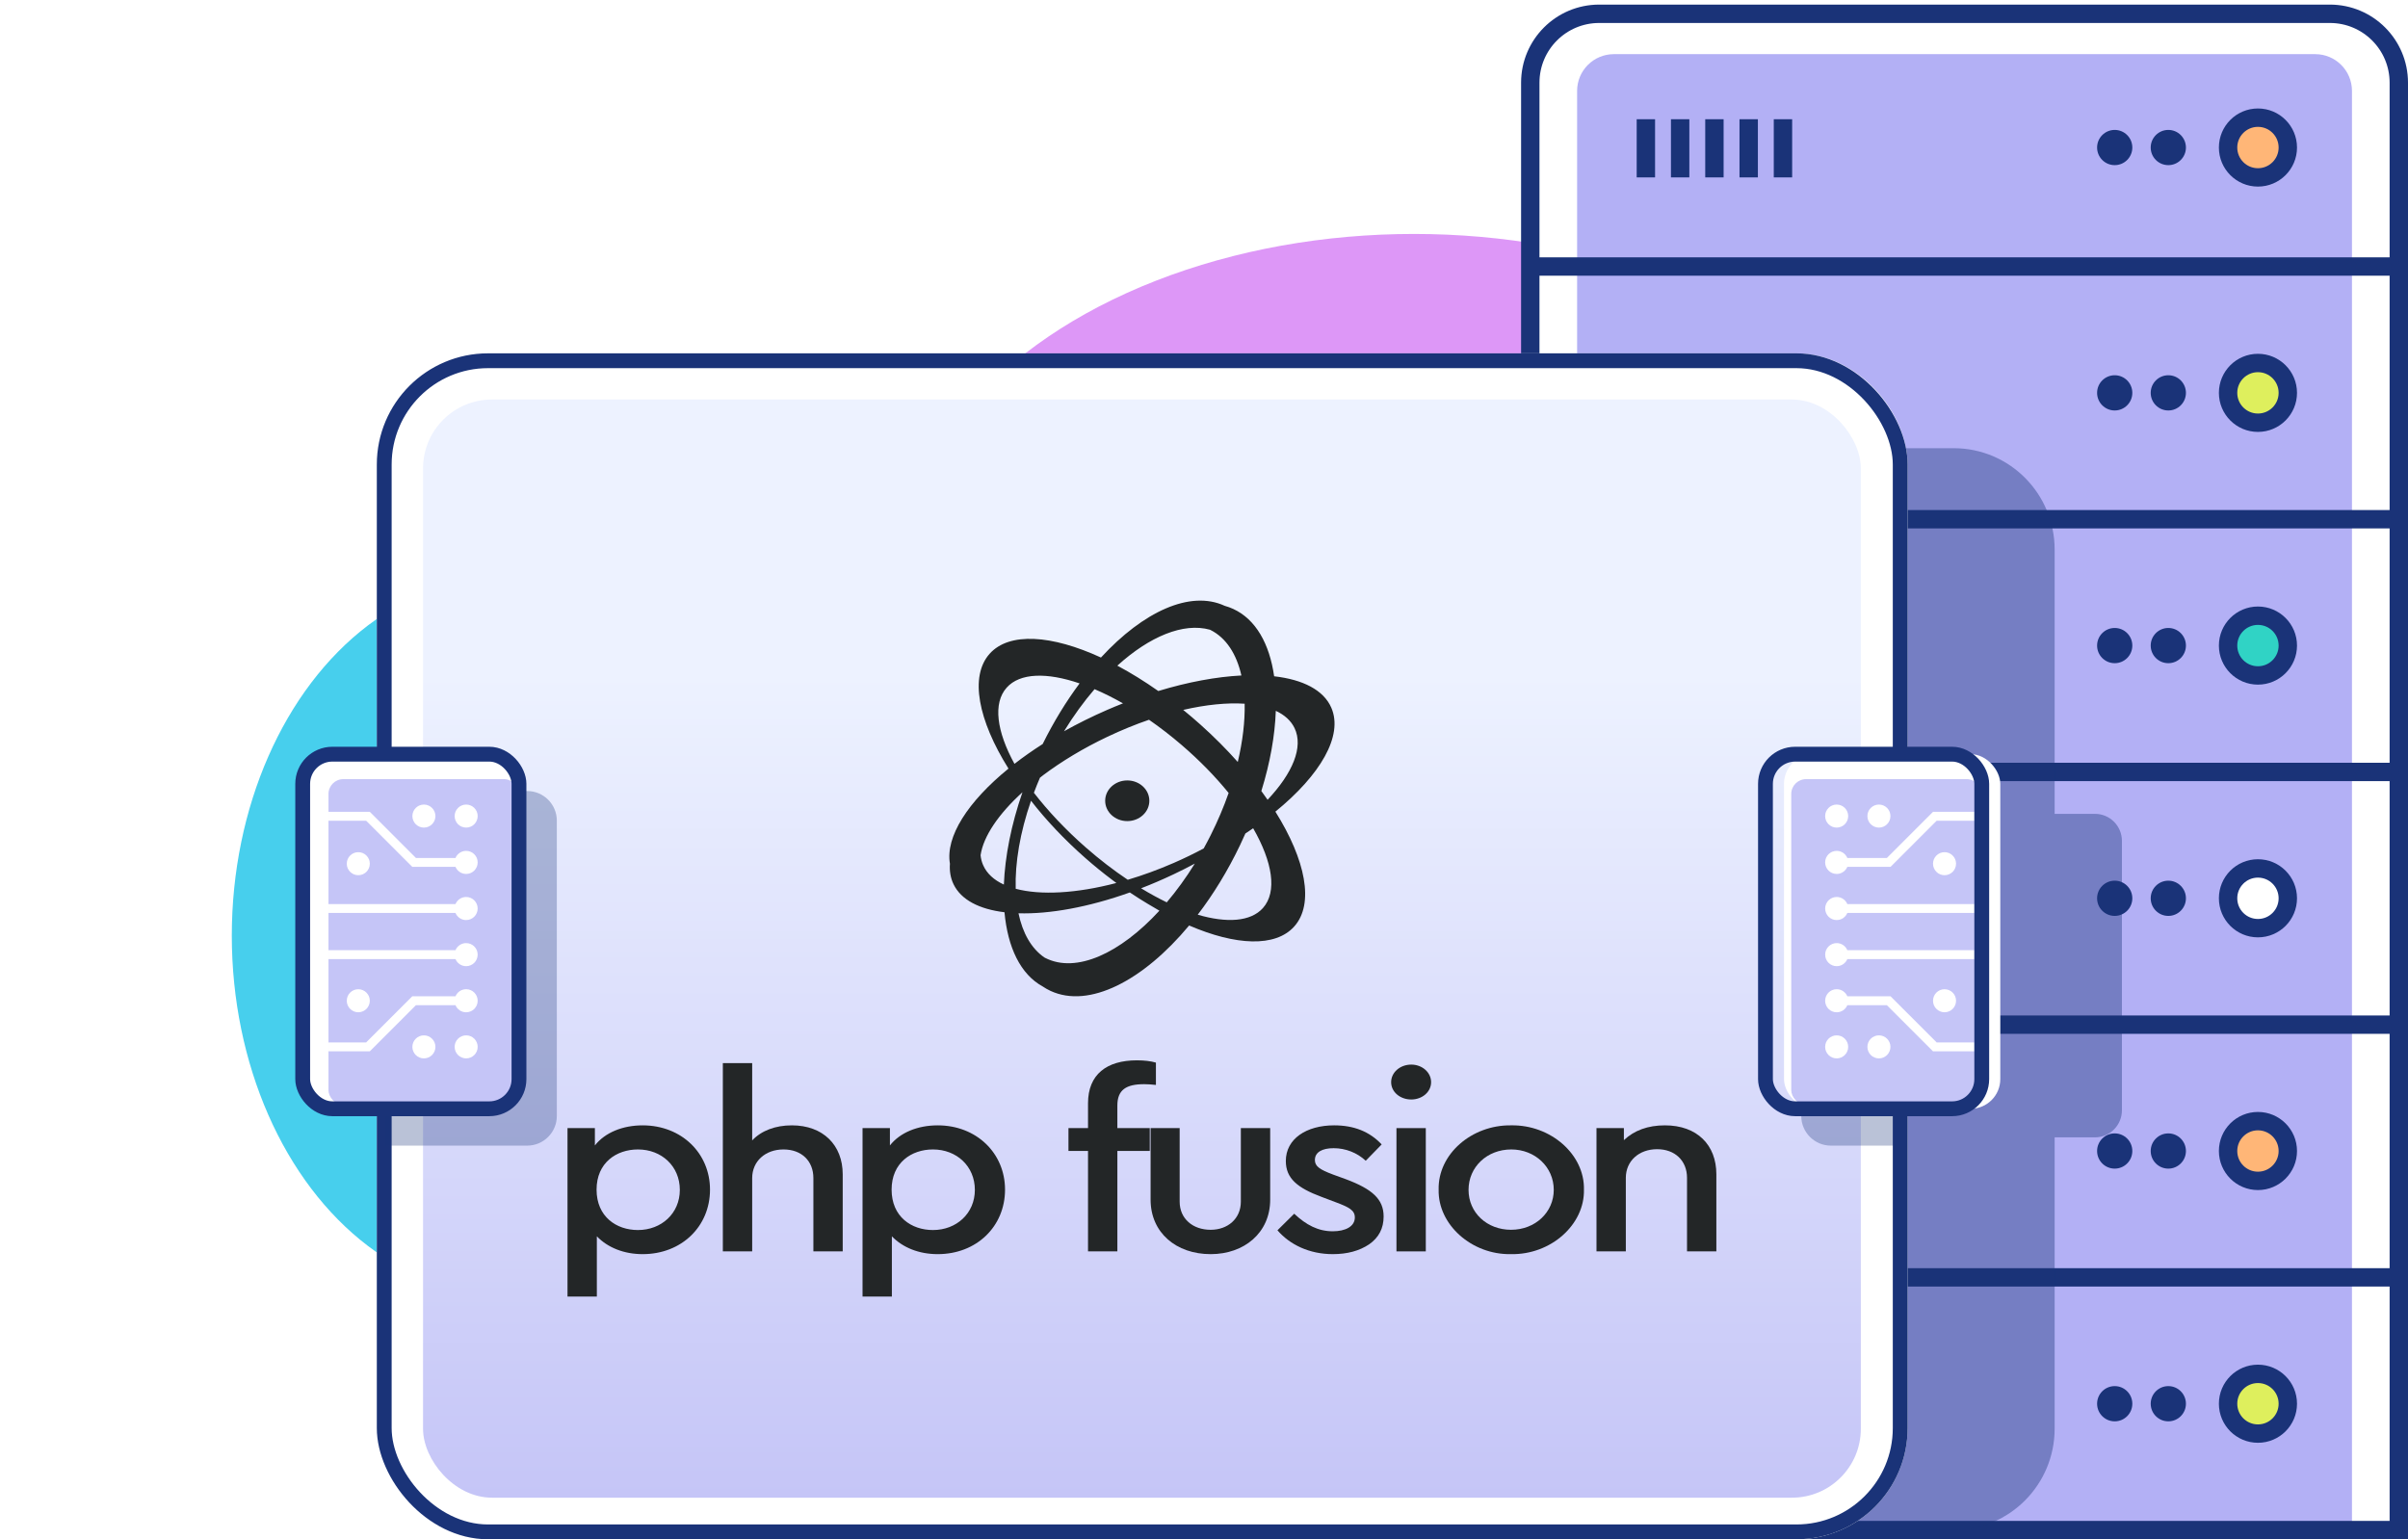
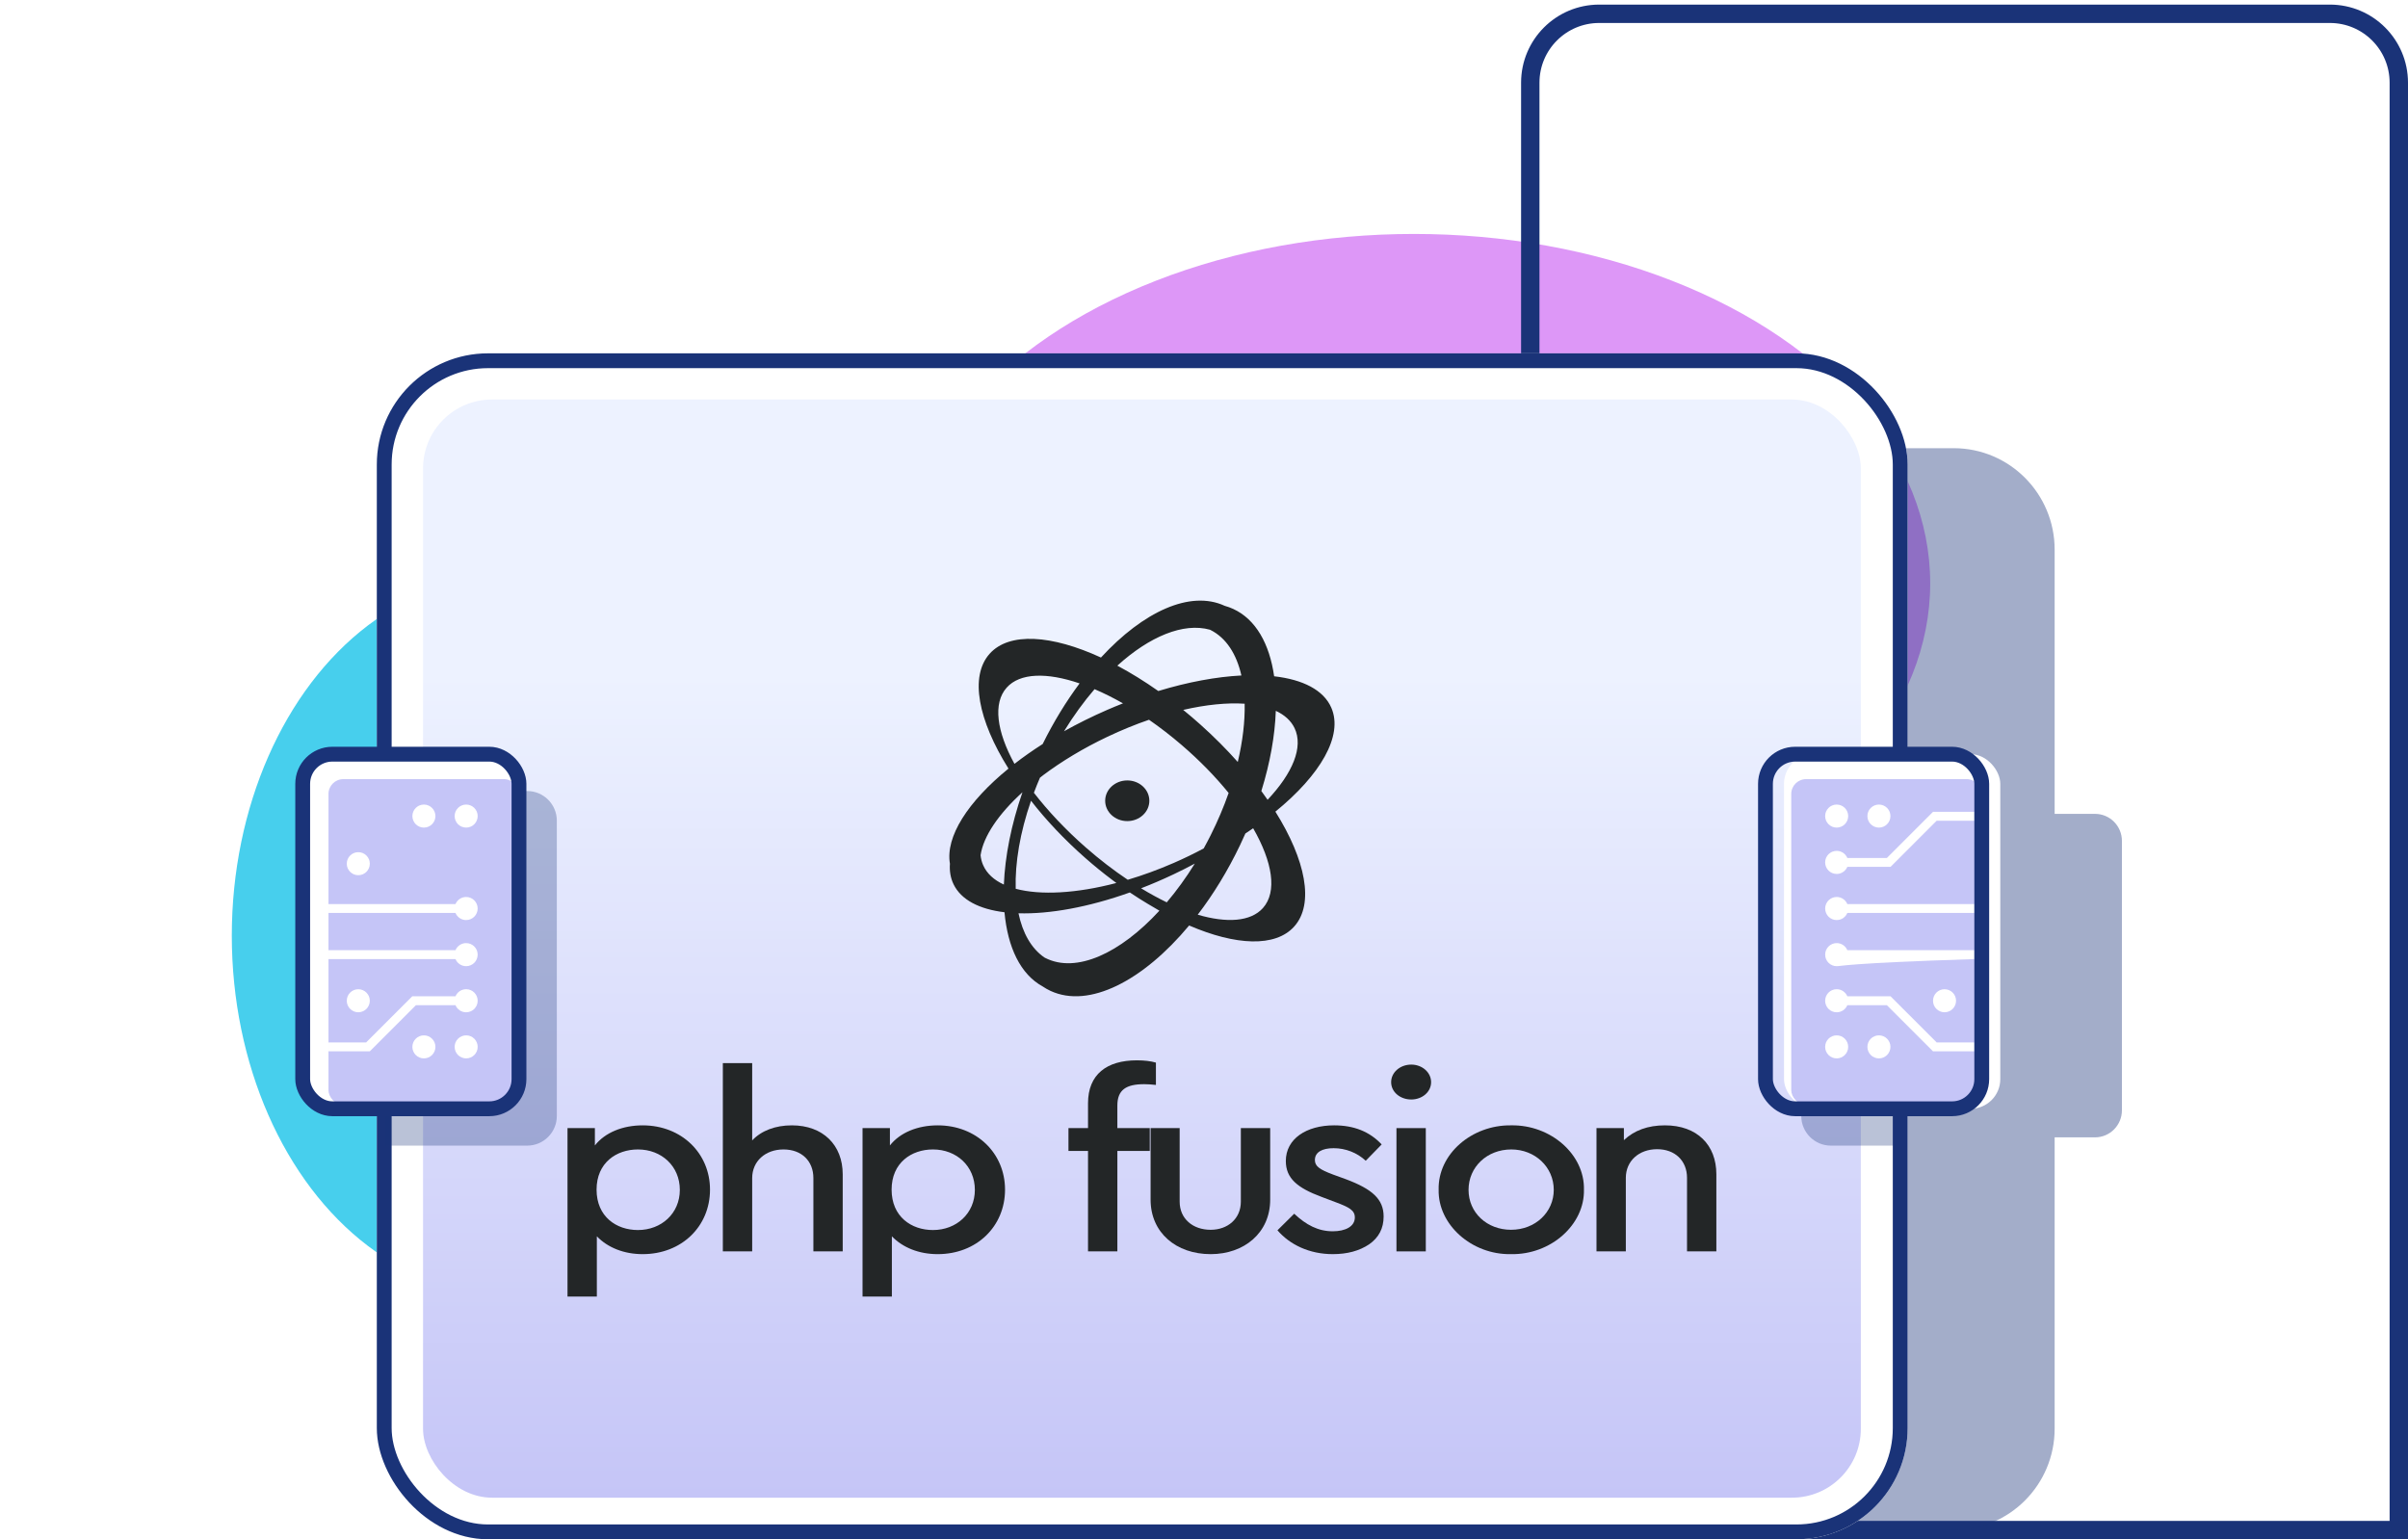
<svg xmlns="http://www.w3.org/2000/svg" width="524" height="335" viewBox="0 0 524 335" fill="none">
  <g filter="url(#filter0_f_4926_20155)">
    <ellipse cx="109.695" cy="203.637" rx="59.253" ry="77.97" fill="#47CFED" />
  </g>
  <g filter="url(#filter1_f_4926_20155)">
    <ellipse cx="307.689" cy="126.957" rx="112.338" ry="76.043" fill="#DD97F7" />
  </g>
  <g clip-path="url(#clip0_4926_20155)">
    <path d="M333 18C333 9.716 339.716 3 348 3H507C515.284 3 522 9.716 522 18V333H333V18Z" fill="white" />
    <path d="M343.191 19.785C343.191 15.366 346.773 11.785 351.191 11.785H503.808C508.226 11.785 511.808 15.366 511.808 19.785V333H343.191V19.785Z" fill="#B3B0F5" />
    <path d="M332.915 58H521.85" stroke="#1A3378" stroke-width="4" />
    <path d="M332.915 113H521.85" stroke="#1A3378" stroke-width="4" />
    <path d="M332.915 168H521.85" stroke="#1A3378" stroke-width="4" />
    <path d="M332.915 223H521.85" stroke="#1A3378" stroke-width="4" />
    <path d="M332.915 278H521.85" stroke="#1A3378" stroke-width="4" />
    <circle cx="460.178" cy="85.5" r="3.833" fill="#1A3378" />
    <circle cx="491.347" cy="85.5" r="6.5" fill="#DEEF5D" stroke="#1A3378" stroke-width="4" />
    <circle cx="471.843" cy="85.5" r="3.833" fill="#1A3378" />
    <circle cx="491.347" cy="32.108" r="6.5" fill="#FFB677" stroke="#1A3378" stroke-width="4" />
    <circle cx="471.843" cy="32.108" r="3.833" fill="#1A3378" />
    <circle cx="460.178" cy="32.108" r="3.833" fill="#1A3378" />
    <circle cx="491.347" cy="140.5" r="6.5" fill="#30D3C5" stroke="#1A3378" stroke-width="4" />
    <circle cx="471.843" cy="140.5" r="3.833" fill="#1A3378" />
    <circle cx="460.178" cy="140.5" r="3.833" fill="#1A3378" />
    <circle cx="491.347" cy="195.5" r="6.5" fill="white" stroke="#1A3378" stroke-width="4" />
    <circle cx="471.843" cy="195.5" r="3.833" fill="#1A3378" />
    <circle cx="460.178" cy="195.5" r="3.833" fill="#1A3378" />
    <circle cx="491.347" cy="250.5" r="6.5" fill="#FFB677" stroke="#1A3378" stroke-width="4" />
    <circle cx="471.843" cy="250.5" r="3.833" fill="#1A3378" />
    <circle cx="460.178" cy="250.5" r="3.833" fill="#1A3378" />
    <circle cx="491.347" cy="305.5" r="6.5" fill="#DEEF5D" stroke="#1A3378" stroke-width="4" />
    <circle cx="471.843" cy="305.5" r="3.833" fill="#1A3378" />
    <circle cx="460.178" cy="305.5" r="3.833" fill="#1A3378" />
    <path d="M358.156 25.951L358.156 38.608" stroke="#1A3378" stroke-width="4" />
    <path d="M365.614 25.951L365.614 38.608" stroke="#1A3378" stroke-width="4" />
    <path d="M373.072 25.951L373.072 38.608" stroke="#1A3378" stroke-width="4" />
    <path d="M380.53 25.951L380.53 38.608" stroke="#1A3378" stroke-width="4" />
    <path d="M387.988 25.951L387.988 38.608" stroke="#1A3378" stroke-width="4" />
  </g>
  <path d="M333 18C333 9.716 339.716 3 348 3H507C515.284 3 522 9.716 522 18V333H333V18Z" stroke="#1A3378" stroke-width="4" />
  <path opacity="0.4" d="M166.76 97.543C154.631 97.543 144.798 107.427 144.798 119.62V310.923C144.798 323.116 154.631 333 166.76 333H425.145C437.274 333 447.107 323.116 447.107 310.923V247.528H455.891C459.125 247.528 461.747 244.893 461.747 241.642V183.013C461.747 179.762 459.125 177.126 455.891 177.126H447.107V119.62C447.107 107.427 437.274 97.543 425.145 97.543H166.76Z" fill="#1A3378" />
  <rect x="87" y="81.898" width="323.113" height="248.102" rx="19.197" fill="white" />
  <rect x="87" y="81.898" width="323.113" height="248.102" rx="19.197" stroke="white" stroke-width="10" />
  <rect x="92.057" y="86.949" width="312.875" height="239" rx="15" fill="url(#paint0_linear_4926_20155)" />
  <g clip-path="url(#clip1_4926_20155)">
    <path d="M245.302 169.85C247.956 169.85 250.108 171.832 250.108 174.277C250.108 176.721 247.956 178.702 245.302 178.702C242.647 178.702 240.495 176.721 240.495 174.277C240.495 171.832 242.647 169.851 245.302 169.85Z" fill="#232627" />
    <path fill-rule="evenodd" clip-rule="evenodd" d="M239.577 143.102C248.776 133.109 259.004 128.377 266.505 131.849C267.141 132.026 267.763 132.251 268.366 132.529C273.273 134.792 276.251 140.1 277.265 147.183C283.524 147.894 288.028 150.17 289.706 154.025C292.353 160.108 287.327 168.666 277.534 176.641C284.109 187.136 286.051 196.707 281.634 201.638C277.54 206.207 268.888 205.787 258.765 201.418C248.733 213.475 236.996 219.526 228.621 215.663C228.011 215.382 227.432 215.05 226.881 214.677C222.061 212.04 219.283 206.187 218.585 198.538C213.115 197.876 209.14 195.854 207.495 192.432C206.844 191.077 206.596 189.578 206.712 187.974C205.7 182.083 210.65 174.444 219.453 167.275C212.879 156.781 210.938 147.209 215.355 142.278C219.631 137.506 228.877 138.176 239.577 143.102ZM245.864 194.231C236.866 197.439 228.386 198.967 221.63 198.763C222.528 203.042 224.402 206.397 227.251 208.369C227.333 208.413 227.414 208.46 227.497 208.501C234.214 211.88 243.754 207.497 252.295 198.195C251.459 197.725 250.619 197.23 249.775 196.714C248.538 195.975 247.292 195.186 246.044 194.349V194.351L245.864 194.231ZM272.698 180.26C272.144 180.642 271.58 181.022 271.005 181.399C270.633 182.244 270.246 183.091 269.842 183.937C267.153 189.561 264.014 194.658 260.635 199.072C266.984 200.93 272.169 200.594 274.828 197.616C277.975 194.091 276.916 187.605 272.698 180.26ZM259.998 187.951C258.502 188.753 256.962 189.532 255.381 190.282C253.011 191.406 250.647 192.42 248.311 193.323C250.202 194.473 252.071 195.495 253.895 196.383C256.031 193.863 258.085 191.037 259.998 187.951ZM224.359 174.274C221.968 181.175 220.857 187.791 221.025 193.429C226.44 194.875 234.248 194.45 242.933 192.168C242.597 191.922 242.261 191.672 241.925 191.419C240.003 189.971 238.087 188.413 236.197 186.752C231.608 182.719 227.622 178.475 224.359 174.274ZM222.493 172.421C217.281 177.164 213.992 182.014 213.38 186.126C213.455 186.875 213.637 187.594 213.934 188.275C214.734 190.112 216.294 191.523 218.45 192.515C218.697 186.393 220.039 179.515 222.493 172.421ZM250.034 156.645C247.075 157.662 244.043 158.895 240.999 160.341C235.742 162.838 231.006 165.704 226.998 168.709L226.303 169.258C225.833 170.354 225.394 171.447 224.986 172.534C228.082 176.534 231.888 180.589 236.278 184.436C239.292 187.077 242.366 189.432 245.412 191.472C248.673 190.501 252.034 189.279 255.418 187.803C257.686 186.815 259.863 185.757 261.935 184.647C262.442 183.73 262.938 182.794 263.418 181.839C264.978 178.739 266.291 175.631 267.36 172.576C264.515 169.072 261.087 165.537 257.175 162.172C254.818 160.145 252.421 158.298 250.034 156.645ZM277.626 154.701C277.44 160.051 276.396 165.99 274.48 172.155C274.947 172.792 275.399 173.428 275.835 174.061C281.282 168.286 283.688 162.582 281.703 158.458C280.922 156.835 279.521 155.586 277.626 154.701ZM234.926 148.732C227.819 146.304 221.949 146.42 219.06 149.655C216.022 153.057 216.9 159.214 220.755 166.24C222.647 164.771 224.699 163.328 226.891 161.928C229.29 157.074 232.015 152.639 234.926 148.732ZM270.847 153.154C267.013 152.9 262.443 153.354 257.478 154.5C258.742 155.527 260.001 156.6 261.249 157.718C264.197 160.357 266.906 163.082 269.348 165.829C270.427 161.303 270.926 157.006 270.847 153.154ZM238.183 149.986C235.846 152.705 233.605 155.779 231.539 159.148C234.475 157.503 237.608 155.944 240.902 154.511C242.061 154.007 243.218 153.529 244.37 153.075C242.259 151.874 240.186 150.841 238.183 149.986ZM263.292 137.048C257.515 135.44 250.158 138.512 243.14 144.871C246.059 146.426 249.053 148.274 252.057 150.39C258.549 148.416 264.719 147.287 270.139 147.008C269.078 142.339 266.837 138.828 263.415 137.107C263.374 137.087 263.333 137.068 263.292 137.048Z" fill="#232627" />
    <path fill-rule="evenodd" clip-rule="evenodd" d="M139.85 244.917C148.302 244.917 154.503 250.981 154.503 258.905C154.503 266.935 148.302 272.946 139.85 272.946C135.777 272.946 132.25 271.524 129.878 269.067V282.181H123.494V245.518H129.452V249.287C131.641 246.501 135.472 244.917 139.85 244.917ZM138.817 250.161C134.136 250.161 129.818 253.056 129.818 258.904C129.818 264.804 134.136 267.699 138.817 267.699C143.924 267.699 147.936 264.093 147.936 258.957C147.936 253.821 143.984 250.161 138.817 250.161Z" fill="#232627" />
    <path fill-rule="evenodd" clip-rule="evenodd" d="M204.052 244.917C212.503 244.917 218.704 250.981 218.704 258.905C218.704 266.935 212.503 272.946 204.052 272.946C199.978 272.946 196.451 271.524 194.079 269.067V282.181H187.695V245.518H193.654V249.287C195.842 246.501 199.673 244.917 204.052 244.917ZM203.018 250.161C198.337 250.161 194.02 253.056 194.02 258.904C194.02 264.804 198.337 267.699 203.018 267.699C208.125 267.699 212.138 264.093 212.138 258.957C212.138 253.821 208.186 250.161 203.018 250.161Z" fill="#232627" />
    <path fill-rule="evenodd" clip-rule="evenodd" d="M328.808 244.916C337.502 244.752 344.86 251.308 344.677 258.904C344.859 266.498 337.502 273.11 328.808 272.946C320.234 273.11 312.878 266.498 313.06 258.904C312.878 251.199 320.234 244.806 328.808 244.916ZM328.87 250.161C323.579 250.161 319.567 253.986 319.567 258.957C319.567 263.928 323.58 267.644 328.809 267.644C334.099 267.644 338.111 263.82 338.111 258.957C338.11 253.986 334.037 250.161 328.87 250.161Z" fill="#232627" />
    <path d="M256.704 261.526C256.704 265.241 259.56 267.645 263.452 267.645C267.161 267.645 270.018 265.24 270.018 261.526V245.518H276.403V261.089C276.403 268.302 270.748 272.947 263.452 272.947C255.973 272.947 250.379 268.302 250.379 261.089L250.38 245.518H256.704V261.526Z" fill="#232627" />
    <path d="M290.326 244.915C294.642 244.915 298.048 246.281 300.662 249.068L297.196 252.619C295.311 250.871 292.818 249.888 290.204 249.887C287.711 249.887 286.131 250.761 286.131 252.455C286.131 253.821 287.165 254.53 290.083 255.624L292.94 256.662C298.595 258.793 301.088 260.978 301.088 264.748C301.088 267.317 300.054 269.338 297.926 270.814C295.798 272.233 293.184 272.945 290.022 272.945C284.914 272.945 280.659 270.869 277.983 267.755L281.63 264.148C284.245 266.607 286.858 267.972 290.021 267.972C292.756 267.972 294.824 266.934 294.824 264.967C294.824 263.383 293.548 262.726 290.63 261.635L287.589 260.487C282.299 258.52 279.806 256.444 279.806 252.673C279.806 247.866 284.246 244.915 290.326 244.915Z" fill="#232627" />
    <path d="M163.681 248.195C165.687 246.064 168.728 244.916 172.315 244.916C179.124 244.916 183.381 249.232 183.381 255.57L183.382 272.345H176.998V256.39C176.998 252.675 174.442 250.161 170.491 250.161C166.539 250.161 163.681 252.729 163.681 256.39V272.345H157.297V231.366H163.681V248.195Z" fill="#232627" />
    <path d="M247.402 230.765C249.044 230.765 250.381 230.929 251.537 231.258V236.121C250.565 236.011 249.712 235.956 248.983 235.956C245.092 235.956 243.147 237.158 243.147 240.6V245.518H250.2V250.489H243.148V272.345H236.762V250.489H232.506V245.518H236.762V240.109C236.762 233.825 240.836 230.765 247.402 230.765Z" fill="#232627" />
    <path d="M310.266 272.345H303.881V245.517H310.266V272.345Z" fill="#232627" />
    <path d="M362.306 244.916C369.298 244.916 373.494 249.178 373.494 255.57V272.345H367.109V256.334C367.109 252.619 364.494 250.106 360.603 250.106C356.651 250.106 353.793 252.674 353.793 256.334V272.345H347.409V245.517H353.369V248.14C355.619 246.009 358.598 244.916 362.306 244.916Z" fill="#232627" />
    <path d="M307.103 231.694C309.474 231.694 311.42 233.387 311.42 235.518C311.42 237.648 309.473 239.288 307.103 239.288C304.671 239.288 302.725 237.649 302.725 235.518C302.726 233.386 304.671 231.694 307.103 231.694Z" fill="#232627" />
  </g>
  <path opacity="0.3" d="M412.481 172.156L398.421 172.156C394.858 172.156 391.969 175.044 391.969 178.608V242.876C391.969 246.439 394.858 249.328 398.421 249.328L412.481 249.328V172.156Z" fill="#1A3378" />
  <rect x="83.613" y="78.511" width="329.887" height="254.876" rx="22.584" stroke="#1A3378" stroke-width="3.226" />
  <g filter="url(#filter2_d_4926_20155)">
    <rect x="384.18" y="164.135" width="47.065" height="77.173" rx="6.453" fill="white" />
  </g>
  <rect x="389.791" y="169.567" width="41.455" height="70.934" rx="3.226" fill="#C5C5F7" />
  <path d="M429.632 178.616H421.438L411.399 188.657H401.995C401.617 189.562 400.723 190.201 399.677 190.201C398.289 190.201 397.166 189.075 397.166 187.69C397.166 186.302 398.289 185.179 399.677 185.179C400.723 185.179 401.617 185.819 401.995 186.724H410.599L420.639 176.682H429.632V178.616Z" fill="white" />
  <path d="M402.18 177.607C402.18 176.222 401.058 175.1 399.673 175.1C398.289 175.1 397.166 176.222 397.166 177.607C397.166 178.992 398.289 180.114 399.673 180.114C401.058 180.114 402.18 178.992 402.18 177.607Z" fill="white" />
  <path d="M408.867 175.1C410.252 175.1 411.375 176.222 411.375 177.607C411.375 178.992 410.252 180.114 408.867 180.114C407.483 180.114 406.36 178.992 406.36 177.607C406.36 176.222 407.483 175.1 408.867 175.1Z" fill="white" />
-   <path d="M425.653 187.969C425.653 189.354 424.531 190.476 423.146 190.476C421.761 190.476 420.639 189.354 420.639 187.969C420.639 186.584 421.761 185.462 423.146 185.462C424.531 185.462 425.653 186.584 425.653 187.969Z" fill="white" />
  <path d="M401.995 196.76H429.632V198.693H401.995C401.617 199.602 400.723 200.238 399.677 200.238C398.292 200.238 397.17 199.115 397.17 197.727C397.17 196.342 398.292 195.215 399.677 195.215C400.723 195.215 401.617 195.855 401.995 196.76Z" fill="white" />
  <path d="M429.632 226.871L421.438 226.871L411.399 216.83H401.995C401.617 215.925 400.723 215.286 399.677 215.286C398.289 215.286 397.166 216.412 397.166 217.797C397.166 219.185 398.289 220.308 399.677 220.308C400.723 220.308 401.617 219.668 401.995 218.763H410.599L420.639 228.805H429.632V226.871Z" fill="white" />
  <path d="M399.673 230.343C401.058 230.343 402.181 229.22 402.181 227.836C402.181 226.451 401.058 225.328 399.673 225.328C398.289 225.328 397.166 226.451 397.166 227.836C397.166 229.22 398.289 230.343 399.673 230.343Z" fill="white" />
  <path d="M408.868 230.343C410.252 230.343 411.375 229.22 411.375 227.836C411.375 226.451 410.252 225.328 408.868 225.328C407.483 225.328 406.36 226.451 406.36 227.836C406.36 229.22 407.483 230.343 408.868 230.343Z" fill="white" />
  <path d="M425.653 217.797C425.653 219.181 424.531 220.304 423.146 220.304C421.762 220.304 420.639 219.181 420.639 217.797C420.639 216.412 421.762 215.29 423.146 215.29C424.531 215.29 425.653 216.412 425.653 217.797Z" fill="white" />
-   <path d="M401.995 206.795H429.632V208.728H401.995C401.617 209.637 400.724 210.273 399.677 210.273C398.293 210.273 397.17 209.15 397.17 207.762C397.17 206.377 398.293 205.251 399.677 205.251C400.724 205.251 401.617 205.89 401.995 206.795Z" fill="white" />
+   <path d="M401.995 206.795H429.632V208.728C401.617 209.637 400.724 210.273 399.677 210.273C398.293 210.273 397.17 209.15 397.17 207.762C397.17 206.377 398.293 205.251 399.677 205.251C400.724 205.251 401.617 205.89 401.995 206.795Z" fill="white" />
  <rect x="384.18" y="164.135" width="47.065" height="77.173" rx="6.453" stroke="#1A3378" stroke-width="3.226" />
  <rect x="65.869" y="164.135" width="47.065" height="77.173" rx="6.453" fill="white" />
  <path opacity="0.3" d="M83.864 172.156L114.719 172.156C118.283 172.156 121.172 175.044 121.172 178.608V242.876C121.172 246.439 118.283 249.328 114.719 249.328L83.864 249.328V172.156Z" fill="#1A3378" />
  <rect x="71.481" y="169.567" width="41.455" height="70.934" rx="3.226" fill="#C5C5F7" />
-   <path d="M71.481 178.616H79.674L89.714 188.657H99.117C99.495 189.562 100.389 190.201 101.436 190.201C102.824 190.201 103.946 189.075 103.946 187.69C103.946 186.302 102.824 185.179 101.436 185.179C100.389 185.179 99.495 185.819 99.117 186.724H90.513L80.474 176.682H71.481V178.616Z" fill="white" />
  <path d="M98.932 177.607C98.932 176.222 100.054 175.1 101.439 175.1C102.824 175.1 103.946 176.222 103.946 177.607C103.946 178.992 102.824 180.114 101.439 180.114C100.054 180.114 98.932 178.992 98.932 177.607Z" fill="white" />
  <path d="M92.245 175.1C90.86 175.1 89.738 176.222 89.738 177.607C89.738 178.992 90.86 180.114 92.245 180.114C93.63 180.114 94.752 178.992 94.752 177.607C94.752 176.222 93.63 175.1 92.245 175.1Z" fill="white" />
  <path d="M75.459 187.969C75.459 189.354 76.582 190.476 77.966 190.476C79.351 190.476 80.474 189.354 80.474 187.969C80.474 186.584 79.351 185.462 77.966 185.462C76.582 185.462 75.459 186.584 75.459 187.969Z" fill="white" />
  <path d="M99.117 196.76H71.481V198.693H99.117C99.495 199.602 100.389 200.238 101.436 200.238C102.82 200.238 103.943 199.115 103.943 197.727C103.943 196.342 102.82 195.215 101.436 195.215C100.389 195.215 99.495 195.855 99.117 196.76Z" fill="white" />
  <path d="M71.48 226.871L79.674 226.871L89.713 216.83H99.117C99.495 215.925 100.389 215.286 101.435 215.286C102.823 215.286 103.946 216.412 103.946 217.797C103.946 219.185 102.823 220.308 101.435 220.308C100.389 220.308 99.495 219.668 99.117 218.763H90.513L80.473 228.805H71.48V226.871Z" fill="white" />
  <path d="M101.439 230.343C100.054 230.343 98.932 229.22 98.932 227.836C98.932 226.451 100.054 225.328 101.439 225.328C102.824 225.328 103.946 226.451 103.946 227.836C103.946 229.22 102.824 230.343 101.439 230.343Z" fill="white" />
  <path d="M92.245 230.343C90.86 230.343 89.737 229.22 89.737 227.836C89.737 226.451 90.86 225.328 92.245 225.328C93.629 225.328 94.752 226.451 94.752 227.836C94.752 229.22 93.629 230.343 92.245 230.343Z" fill="white" />
  <path d="M75.459 217.797C75.459 219.181 76.581 220.304 77.966 220.304C79.351 220.304 80.473 219.181 80.473 217.797C80.473 216.412 79.351 215.29 77.966 215.29C76.581 215.29 75.459 216.412 75.459 217.797Z" fill="white" />
  <path d="M99.117 206.795H71.48V208.728H99.117C99.495 209.637 100.389 210.273 101.435 210.273C102.82 210.273 103.942 209.15 103.942 207.762C103.942 206.377 102.82 205.251 101.435 205.251C100.389 205.251 99.495 205.89 99.117 206.795Z" fill="white" />
  <rect x="65.869" y="164.135" width="47.065" height="77.173" rx="6.453" stroke="#1A3378" stroke-width="3.226" />
  <defs>
    <filter id="filter0_f_4926_20155" x="0.441" y="75.667" width="218.506" height="255.941" filterUnits="userSpaceOnUse" color-interpolation-filters="sRGB">
      <feFlood flood-opacity="0" result="BackgroundImageFix" />
      <feBlend mode="normal" in="SourceGraphic" in2="BackgroundImageFix" result="shape" />
      <feGaussianBlur stdDeviation="25" result="effect1_foregroundBlur_4926_20155" />
    </filter>
    <filter id="filter1_f_4926_20155" x="145.352" y="0.914" width="324.676" height="252.085" filterUnits="userSpaceOnUse" color-interpolation-filters="sRGB">
      <feFlood flood-opacity="0" result="BackgroundImageFix" />
      <feBlend mode="normal" in="SourceGraphic" in2="BackgroundImageFix" result="shape" />
      <feGaussianBlur stdDeviation="25" result="effect1_foregroundBlur_4926_20155" />
    </filter>
    <filter id="filter2_d_4926_20155" x="380.147" y="156.069" width="63.197" height="93.304" filterUnits="userSpaceOnUse" color-interpolation-filters="sRGB">
      <feFlood flood-opacity="0" result="BackgroundImageFix" />
      <feColorMatrix in="SourceAlpha" type="matrix" values="0 0 0 0 0 0 0 0 0 0 0 0 0 0 0 0 0 0 127 0" result="hardAlpha" />
      <feOffset dx="4.033" />
      <feGaussianBlur stdDeviation="4.033" />
      <feComposite in2="hardAlpha" operator="out" />
      <feColorMatrix type="matrix" values="0 0 0 0 0.102 0 0 0 0 0.2 0 0 0 0 0.471 0 0 0 0.6 0" />
      <feBlend mode="normal" in2="BackgroundImageFix" result="effect1_dropShadow_4926_20155" />
      <feBlend mode="normal" in="SourceGraphic" in2="effect1_dropShadow_4926_20155" result="shape" />
    </filter>
    <linearGradient id="paint0_linear_4926_20155" x1="248.494" y1="86.949" x2="248.494" y2="325.949" gradientUnits="userSpaceOnUse">
      <stop offset="0.25" stop-color="#EDF2FF" />
      <stop offset="1" stop-color="#C5C5F7" />
    </linearGradient>
    <clipPath id="clip0_4926_20155">
-       <path d="M333 18C333 9.716 339.716 3 348 3H507C515.284 3 522 9.716 522 18V333H333V18Z" fill="white" />
-     </clipPath>
+       </clipPath>
    <clipPath id="clip1_4926_20155">
      <rect width="250" height="180" fill="white" transform="translate(123.494 116.449)" />
    </clipPath>
  </defs>
</svg>